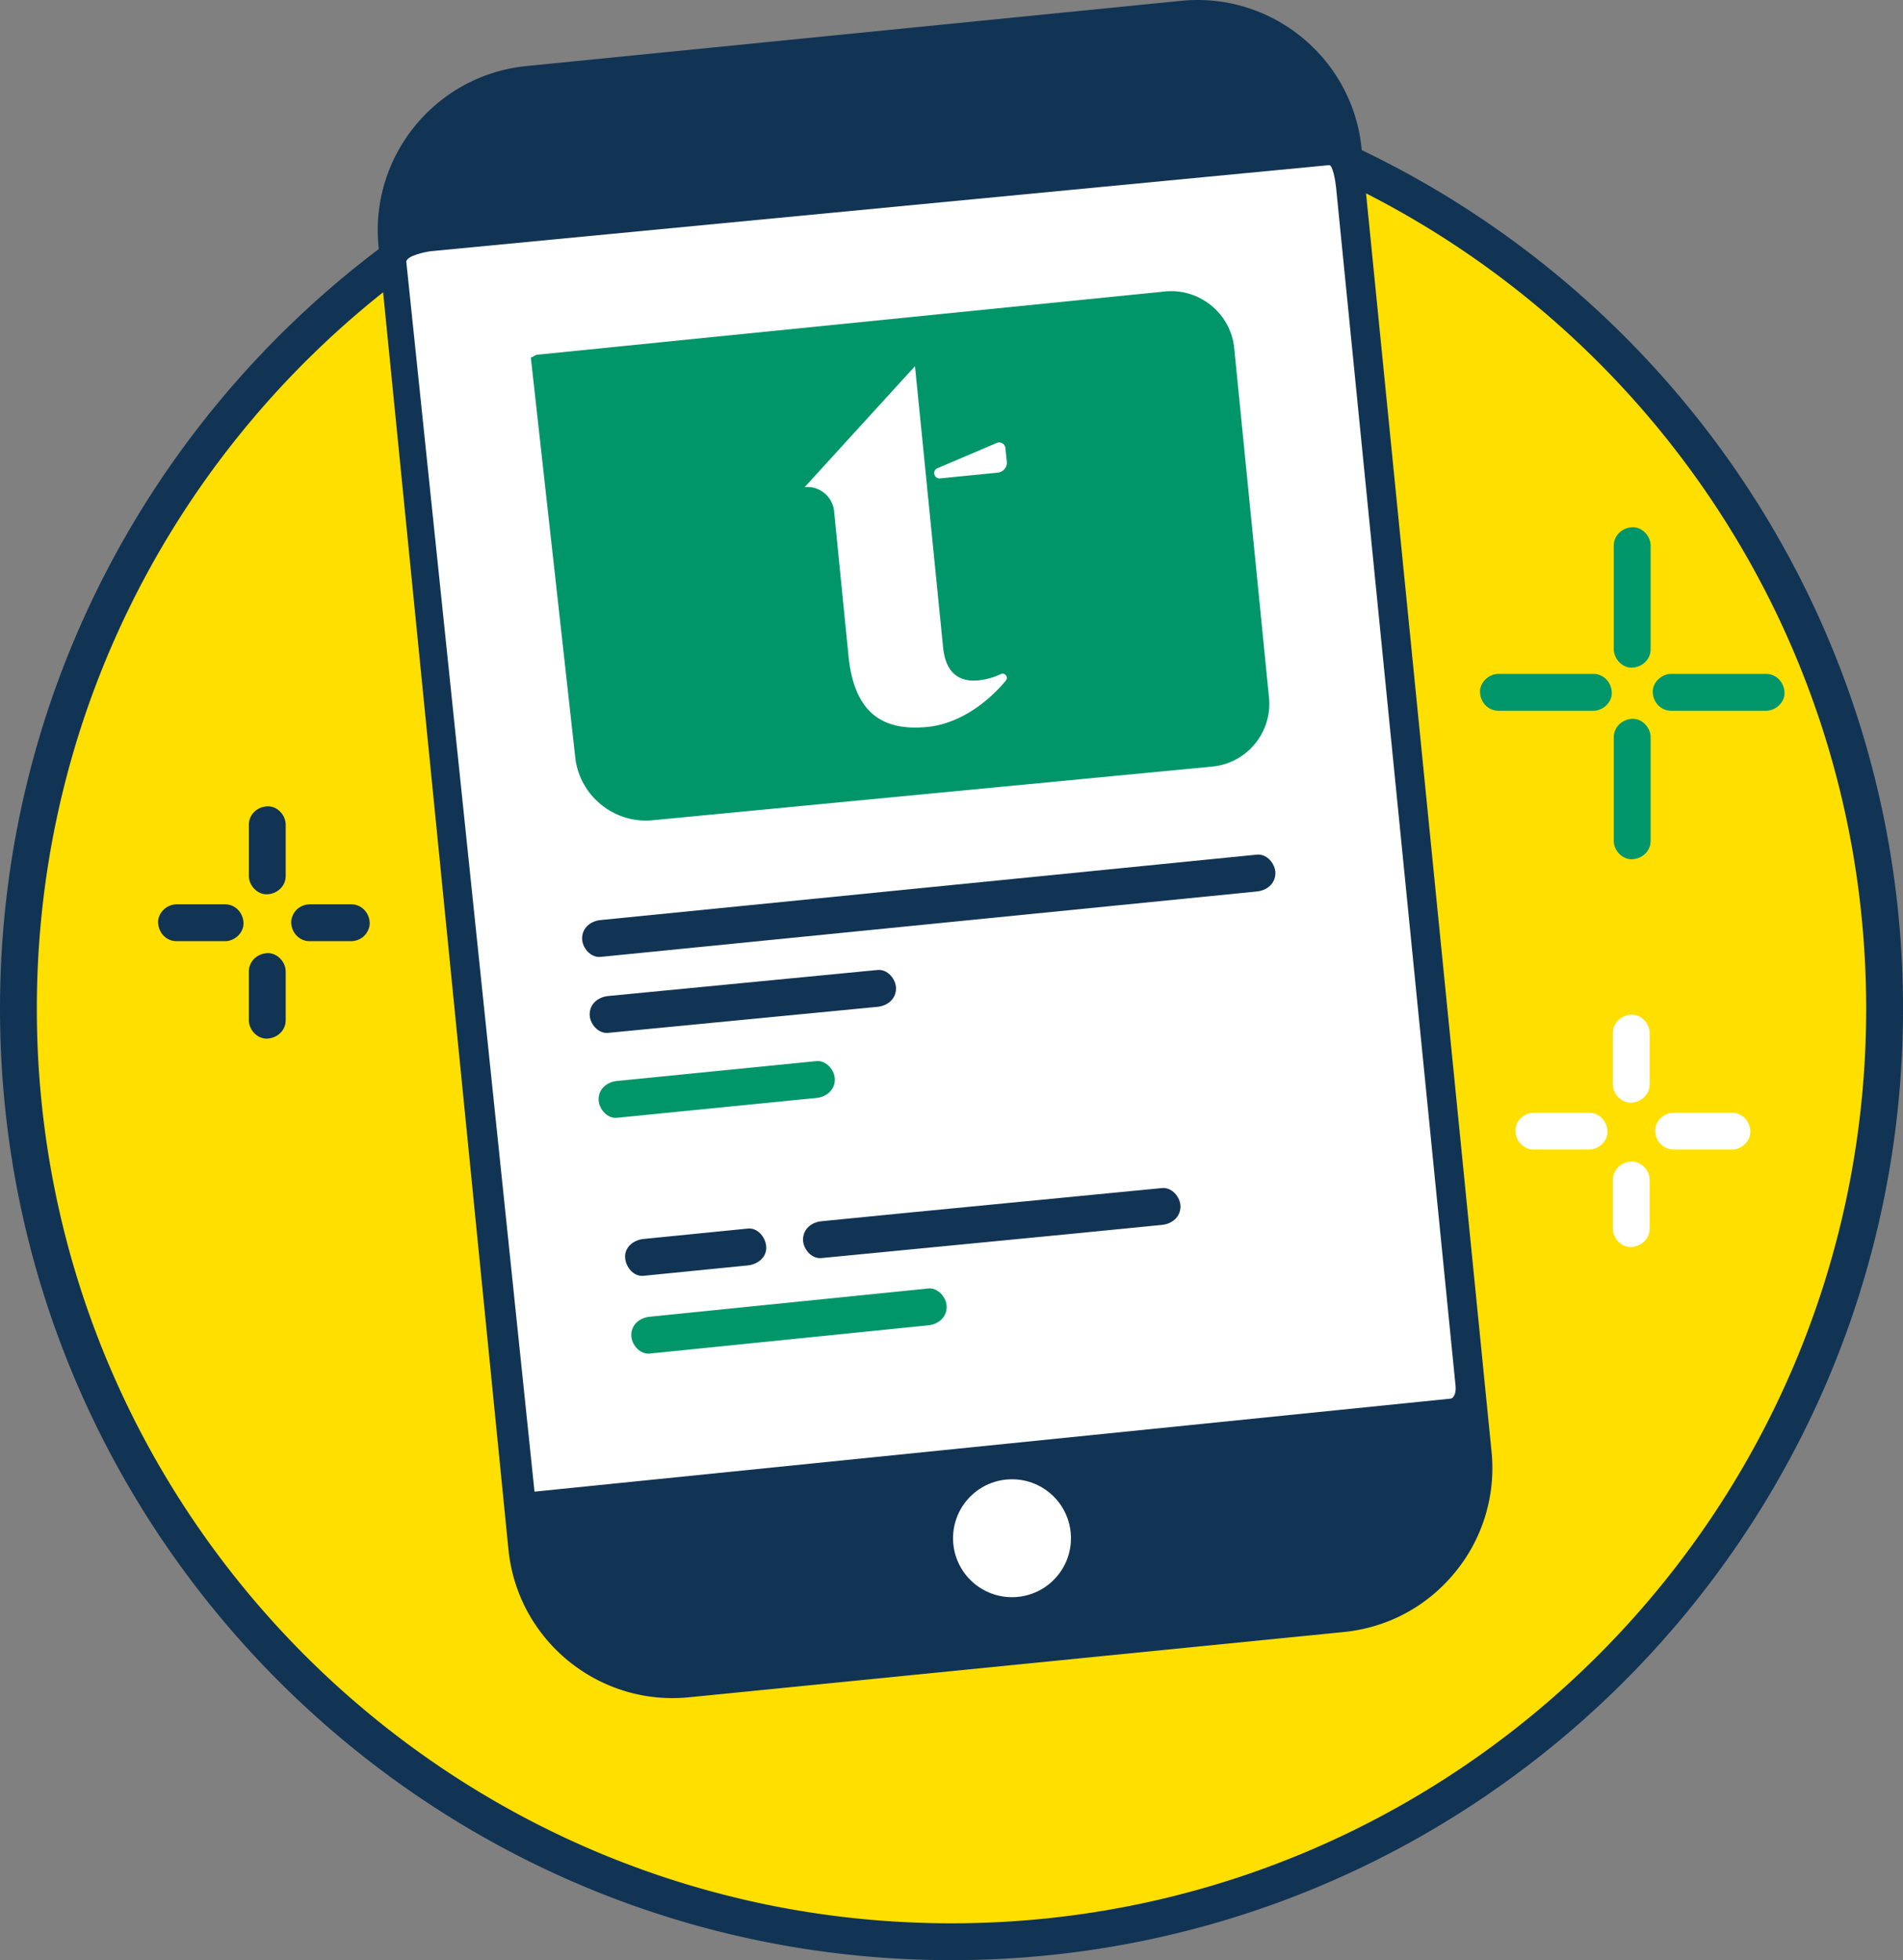
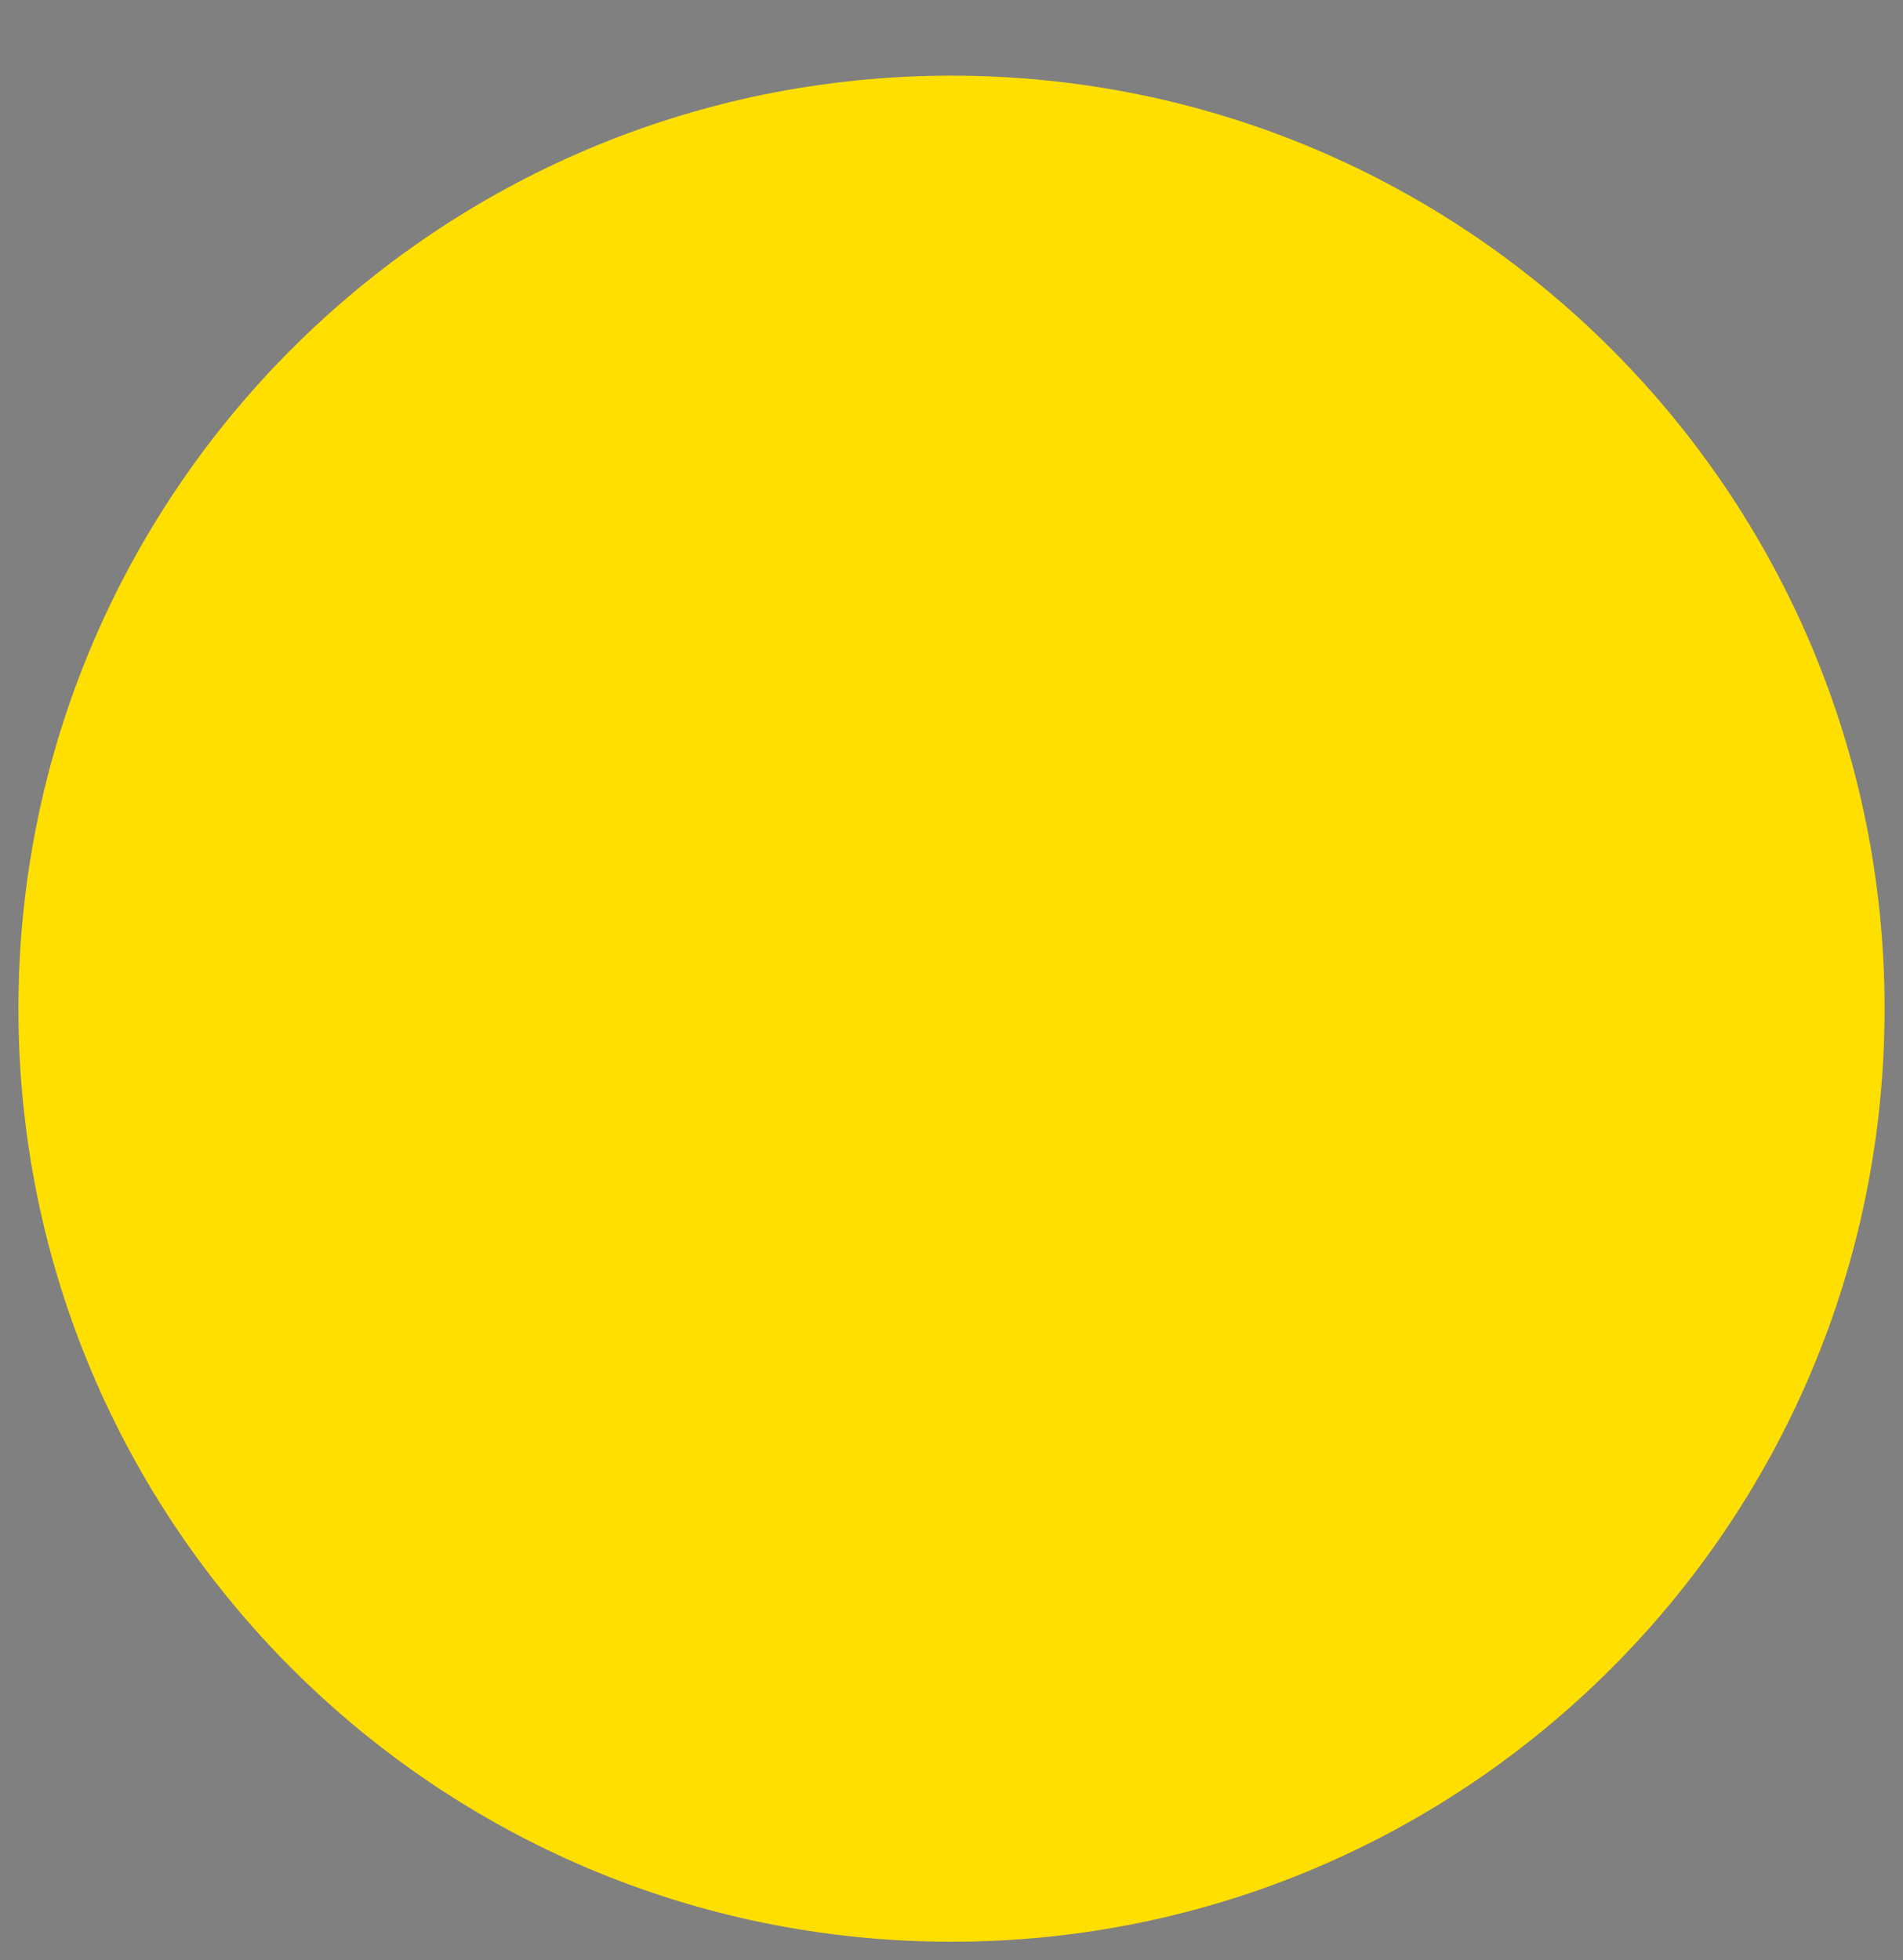
<svg xmlns="http://www.w3.org/2000/svg" width="100%" height="100%" viewBox="0 0 200 206" fill-rule="evenodd" stroke-linejoin="round" stroke-miterlimit="2">
  <rect x="0" y="0" width="200" height="206" fill="#808080" stroke="none" />
  <path d="M100 7.952c-54.159 0-98.064 43.905-98.064 98.064S45.841 204.08 100 204.08s98.064-43.905 98.064-98.064S154.159 7.952 100 7.952" fill="#ffdf00" />
-   <path d="M143.117 15.778c33.635 16.114 56.885 50.483 56.885 90.238 0 55.191-44.811 100-100 100S0 161.207 0 106.016c0-32.602 15.636-61.582 39.811-79.842l-.026-.26c-.948-9.511 6.018-18.02 15.529-18.968l68.82-6.86c9.518-.947 18.022 6.018 18.967 15.529l.015.163h.001zM40.264 30.72C18.096 48.336 3.872 75.528 3.872 106.016c0 53.054 43.073 96.128 96.13 96.128 53.051 0 96.128-43.073 96.128-96.128 0-37.374-21.375-69.795-52.563-85.695l13.189 132.241a17.23 17.23 0 0 1-3.841 12.7c-2.928 3.583-7.086 5.809-11.687 6.268l-68.822 6.86c-.576.057-1.154.086-1.733.086-8.79 0-16.344-6.685-17.235-15.615L40.264 30.72zm-14.11 71.396c0-1.087.887-1.89 1.936-1.936s1.936.922 1.936 1.936v5.106c0 1.085-.887 1.888-1.936 1.936s-1.936-.925-1.936-1.936v-5.106zm6.386-3.197c-1.086 0-1.889-.887-1.936-1.936-.022-.482.232-1.033.567-1.369.367-.357.857-.56 1.369-.567h4.379c1.085 0 1.889.888 1.936 1.936.021.482-.232 1.033-.568 1.369a2 2 0 0 1-1.368.567H32.54zm-13.986 0c-1.086 0-1.889-.887-1.936-1.936s.923-1.936 1.936-1.936h5.101c1.085 0 1.889.888 1.936 1.936s-.923 1.936-1.936 1.936h-5.101zm7.601-12.236c0-1.086.887-1.889 1.936-1.936s1.936.923 1.936 1.936v5.372c0 1.085-.887 1.889-1.936 1.936s-1.936-.923-1.936-1.936v-5.372z" fill="#123454" />
-   <path d="M169.503 108.585c0-1.086.891-1.889 1.936-1.936s1.936.923 1.936 1.936v5.372c0 1.085-.883 1.889-1.936 1.936-1.046.046-1.936-.923-1.936-1.936v-5.372zm0 15.433c0-1.086.891-1.889 1.936-1.936s1.936.923 1.936 1.936v5.106c0 1.085-.883 1.889-1.936 1.936-1.046.046-1.936-.924-1.936-1.936v-5.106zm-8.302-3.196c-1.092 0-1.89-.887-1.936-1.936s.922-1.936 1.936-1.936h5.801c1.092 0 1.89.887 1.936 1.936.054 1.046-.922 1.936-1.936 1.936h-5.801zm14.692 0c-1.084 0-1.89-.887-1.936-1.936s.922-1.936 1.936-1.936h6.126c1.084 0 1.89.887 1.936 1.936s-.929 1.936-1.936 1.936h-6.126zM152.449 147l-96.273 9.776-13.47-129.222c-.07-.701 2.238-1.119 2.598-1.155l94.39-9.044c.356-.036.651 1.604.72 2.305l12.562 126.006c.07.701-.163 1.298-.527 1.334zm-89.336-46.427l53.656-5.349 15.335-1.529c1.038-.104 1.936-.816 1.936-1.936 0-.967-.891-2.04-1.936-1.936l-53.663 5.349L63.113 96.7c-1.04.104-1.936.816-1.936 1.936 0 .967.889 2.041 1.936 1.936v.001zm23.219 31.653l26.479-2.568 9.317-.919c1.038-.104 1.936-.816 1.936-1.936 0-.967-.891-2.041-1.936-1.936l-26.479 2.568-9.317.919c-1.046.104-1.936.816-1.936 1.936 0 .967.883 2.041 1.936 1.936zm-18.7 1.864l10.963-1.093c1.007-.1 1.983-.819 1.936-1.936-.046-.963-.86-2.044-1.936-1.936l-10.963 1.093c-1.004.1-1.987.819-1.936 1.936.043.963.857 2.044 1.936 1.936zm-3.724-25.533l28.325-2.739c1.038-.105 1.936-.815 1.936-1.936 0-.966-.891-2.042-1.936-1.936l-28.325 2.739c-1.04.104-1.936.816-1.936 1.936 0 .967.889 2.041 1.936 1.936zm48.647 53.114c0 3.422-2.773 6.196-6.196 6.196s-6.196-2.773-6.196-6.196 2.773-6.196 6.196-6.196 6.196 2.774 6.196 6.196z" fill="#fff" />
-   <path d="M169.604 57.35c0-1.086.891-1.889 1.936-1.936s1.936.923 1.936 1.936v10.883c0 1.085-.891 1.889-1.936 1.936s-1.936-.924-1.936-1.936V57.35zm0 20.139c0-1.086.891-1.889 1.936-1.936s1.936.923 1.936 1.936v10.883c0 1.085-.891 1.889-1.936 1.936s-1.936-.924-1.936-1.936V77.489zm-12.121-2.786c-1.084 0-1.89-.887-1.936-1.936s.922-1.936 1.936-1.936h9.975c1.084 0 1.89.887 1.936 1.936s-.922 1.936-1.936 1.936h-9.975zm18.154 0c-1.092 0-1.89-.887-1.936-1.936s.922-1.936 1.936-1.936h9.975c1.084 0 1.882.887 1.936 1.936.046 1.046-.929 1.936-1.936 1.936h-9.975zm-110.788 42.78c-1.047.105-1.936-.97-1.936-1.936 0-1.121.896-1.832 1.936-1.936l2.585-.257 18.364-1.829c1.046-.105 1.936.97 1.936 1.936 0 1.121-.898 1.833-1.936 1.936l-2.587.257-18.363 1.829h.001zm3.434 24.78c-1.047.105-1.936-.97-1.936-1.936 0-1.121.896-1.832 1.936-1.936l29.272-2.969c1.046-.105 1.936.97 1.936 1.936 0 1.121-.898 1.832-1.936 1.936l-29.272 2.969zm59.143-61.697L68.573 86.21c-4.024.385-7.665-2.573-8.113-6.591L55.787 37.57c.224-.022.423-.264.695-.291l65.965-6.645c3.623-.361 6.901 2.322 7.265 5.944l3.656 36.727c.364 3.646-2.292 6.897-5.94 7.261h-.002zm-24.59-9.061c-2.107.21-3.462-.853-3.717-3.444l-1.572-15.716-.24-2.419-.271-2.698-.24-2.419-.635-6.324-11.594 12.713c1.549-.154 2.935.977 3.09 2.526l1.518 15.221c.604 6.044 3.625 7.923 8.318 7.454 2.989-.297 5.994-2.186 8.225-4.88a.44.44 0 0 0 .095-.274c0-.241-.198-.44-.44-.44a.44.44 0 0 0-.182.04 7.18 7.18 0 0 1-2.354.66h-.001zM98.794 50.28l6.072-.606c.536-.051.951-.507.951-1.045 0-.036-.002-.072-.006-.108l-.147-1.422c-.039-.444-.503-.716-.914-.542l-6.227 2.654c-.589.25-.364 1.133.271 1.07v-.001z" fill="#00966a" />
</svg>